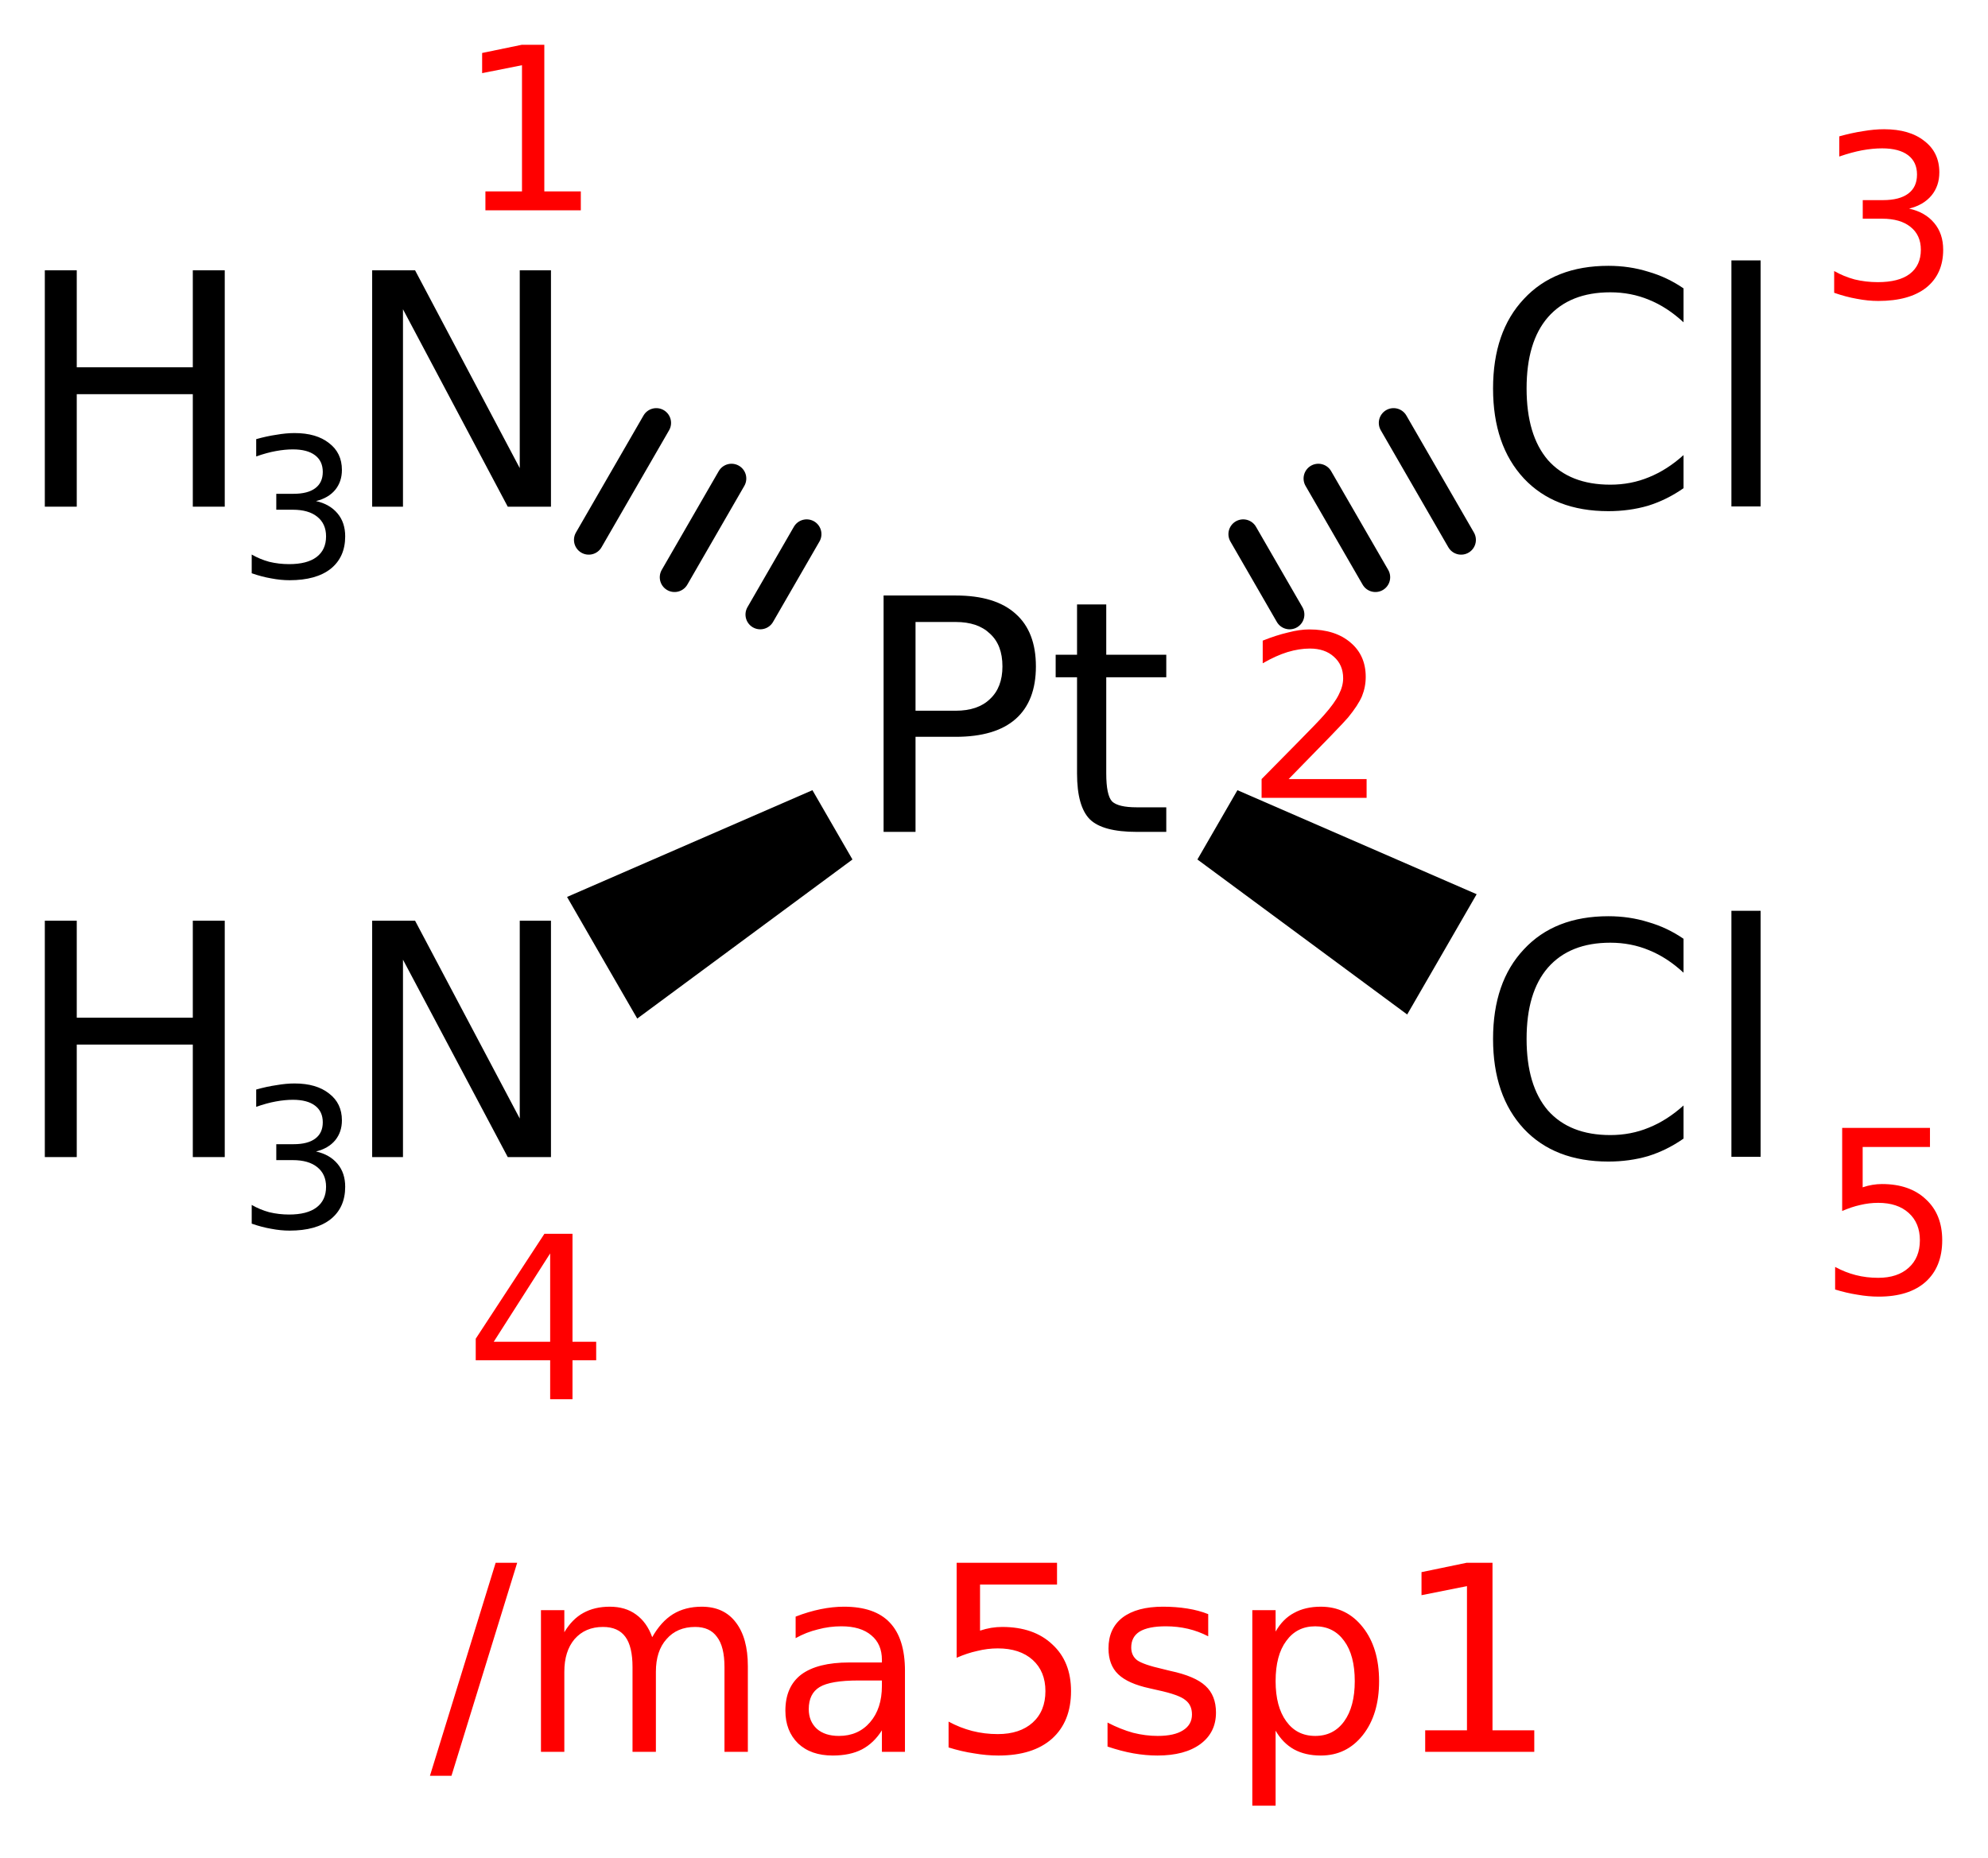
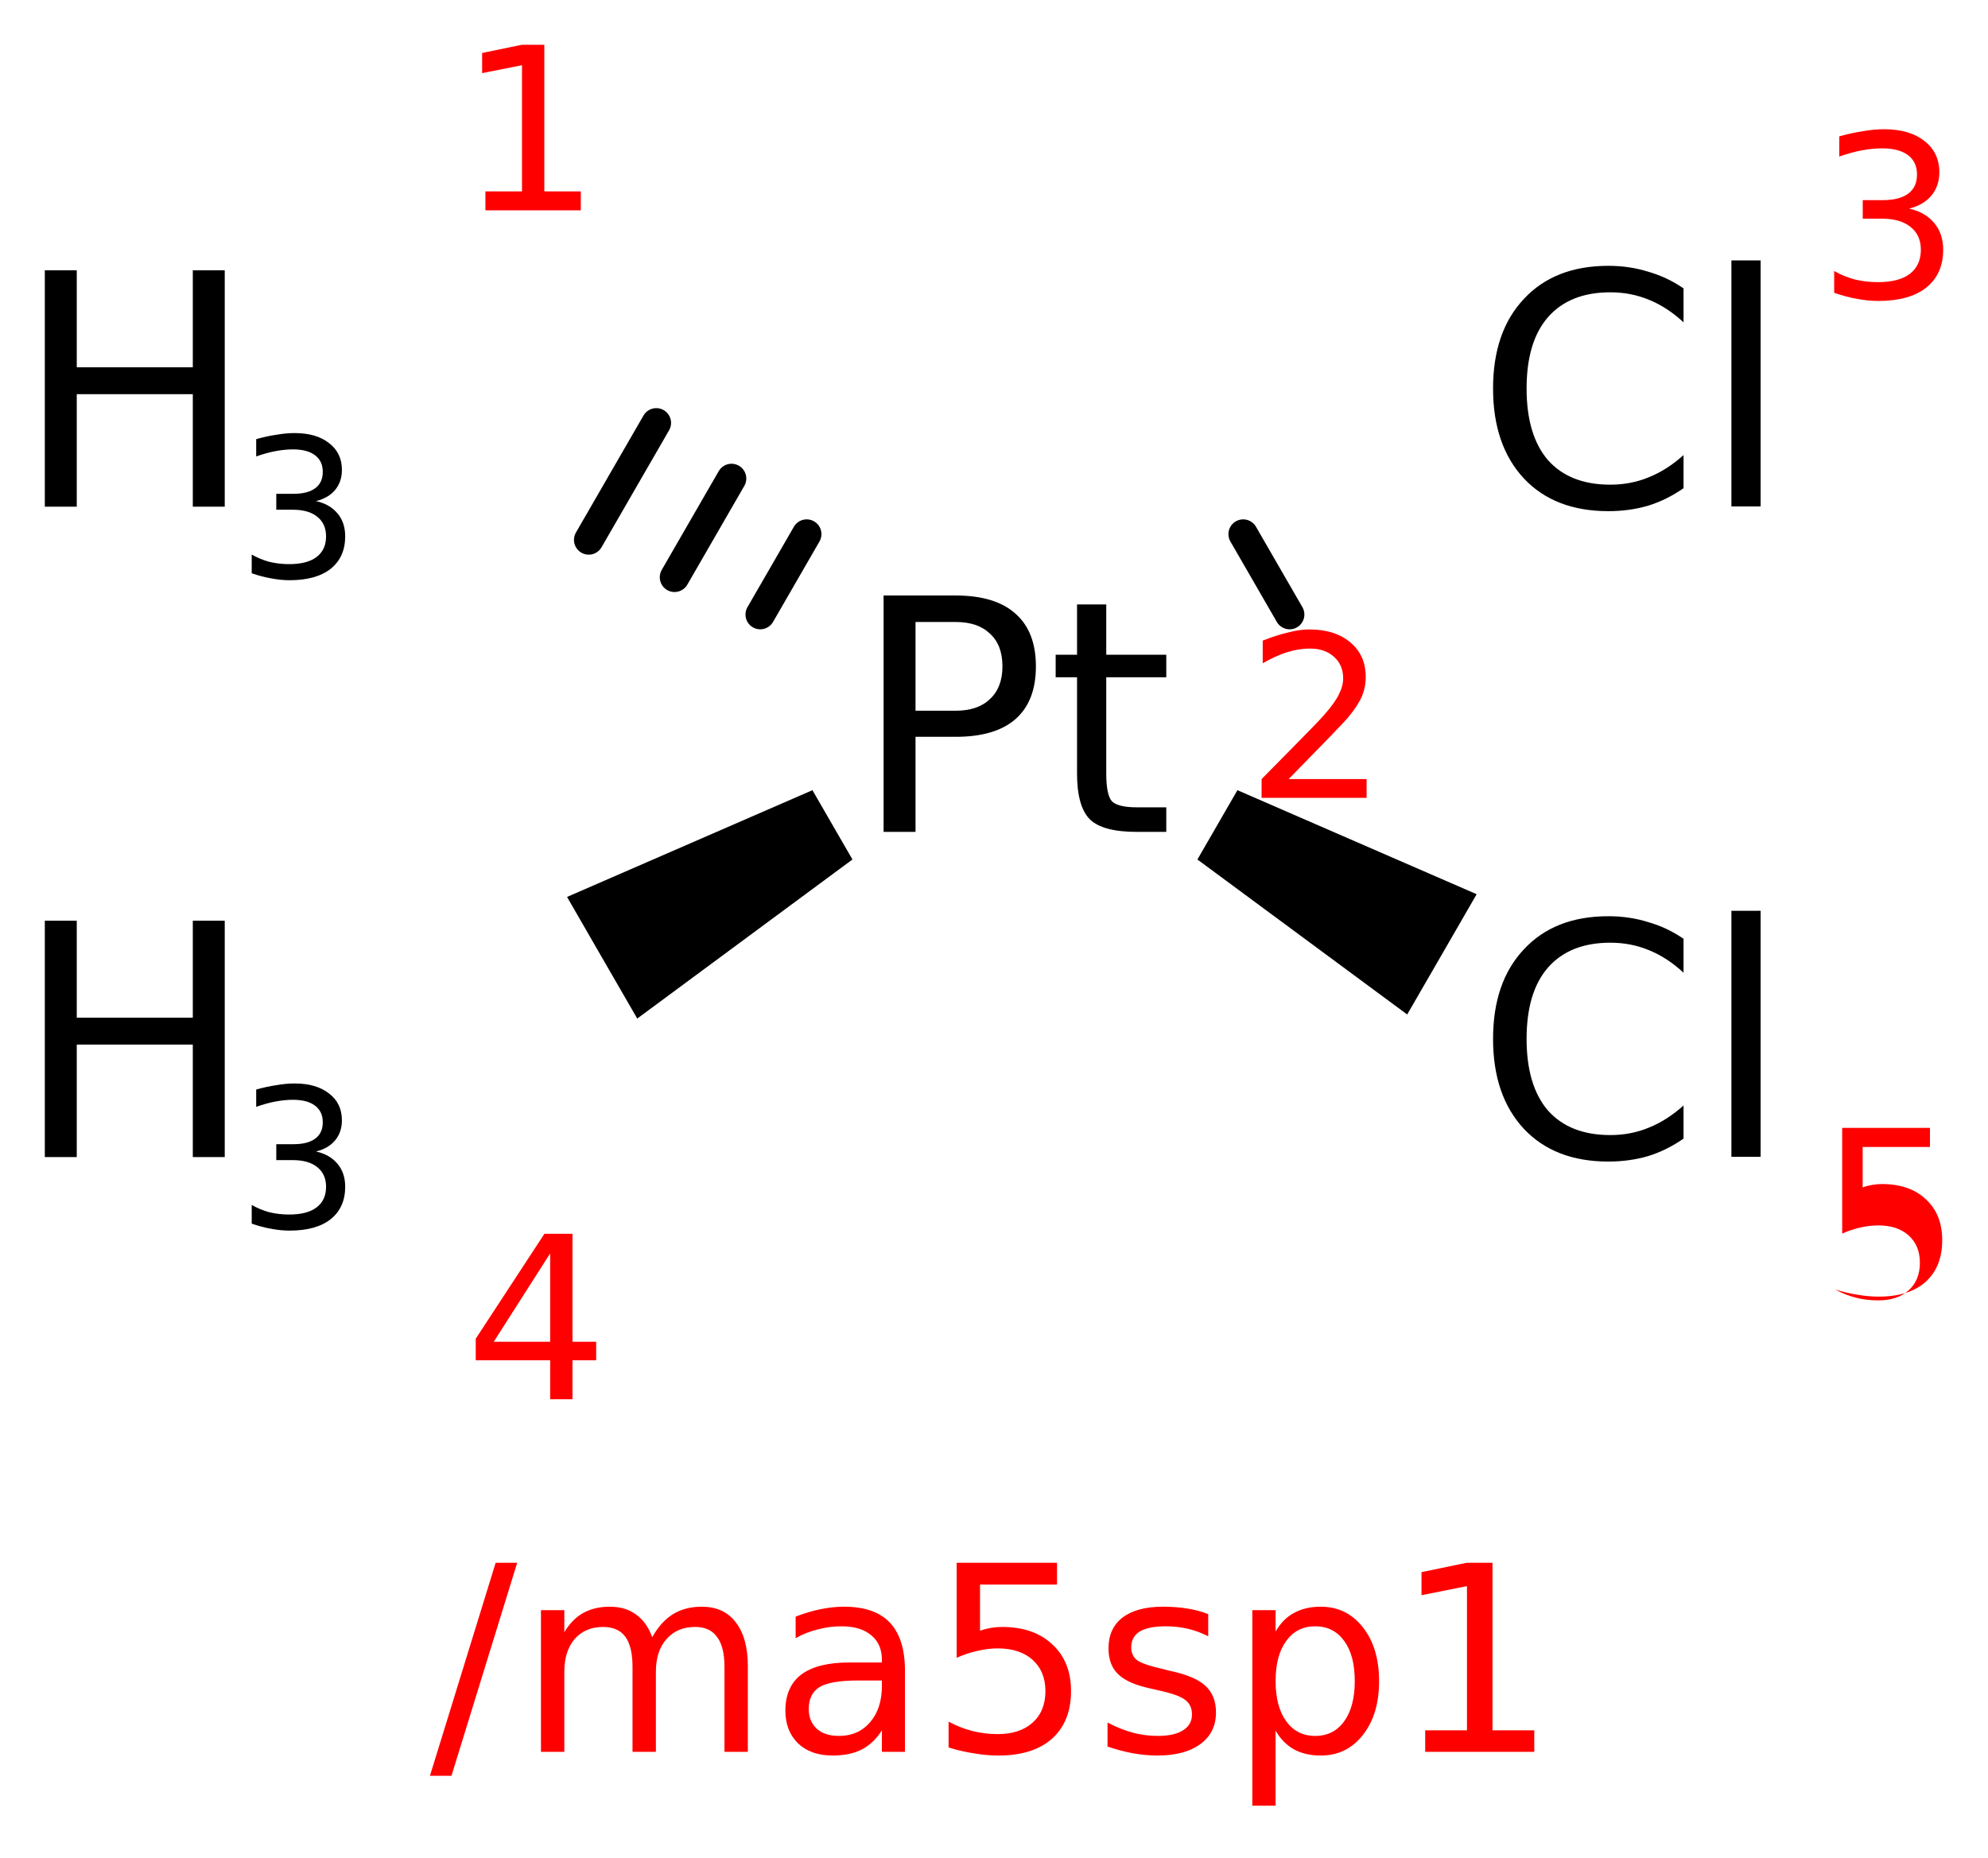
<svg xmlns="http://www.w3.org/2000/svg" version="1.2" width="24.839mm" height="23.217mm" viewBox="0 0 24.839 23.217">
  <desc>Generated by the Chemistry Development Kit (http://github.com/cdk)</desc>
  <g stroke-linecap="round" stroke-linejoin="round" stroke="#000000" stroke-width=".369" fill="#000000">
    <rect x=".0" y=".0" width="25.0" height="24.0" fill="#FFFFFF" stroke="none" />
    <g id="mol1" class="mol">
      <g id="mol1bnd1" class="bond">
        <line x1="9.499" y1="7.68" x2="10.079" y2="6.675" />
        <line x1="8.428" y1="7.214" x2="9.14" y2="5.98" />
        <line x1="7.356" y1="6.747" x2="8.2" y2="5.285" />
      </g>
      <g id="mol1bnd2" class="bond">
        <line x1="15.533" y1="6.675" x2="16.113" y2="7.68" />
-         <line x1="16.472" y1="5.98" x2="17.185" y2="7.214" />
-         <line x1="17.412" y1="5.285" x2="18.256" y2="6.747" />
      </g>
      <path id="mol1bnd3" class="bond" d="M10.651 10.741l-.5 -.866l-3.066 1.334l.438 .76l.439 .76z" stroke="none" />
      <path id="mol1bnd4" class="bond" d="M15.461 9.875l-.5 .866l2.621 1.937l.434 -.751l.434 -.752z" stroke="none" />
      <g id="mol1atm1" class="atom">
-         <path d="M4.65 3.378h.536l1.308 2.472v-2.472h.39v2.954h-.54l-1.309 -2.467v2.467h-.385v-2.954z" stroke="none" />
        <path d="M.56 3.378h.399v1.212h1.45v-1.212h.399v2.954h-.399v-1.406h-1.45v1.406h-.399v-2.954z" stroke="none" />
        <path d="M3.948 6.262q.172 .038 .269 .154q.096 .114 .096 .287q.0 .259 -.181 .405q-.181 .143 -.514 .143q-.111 .0 -.23 -.023q-.117 -.02 -.243 -.064v-.234q.102 .059 .219 .091q.12 .029 .248 .029q.225 -.0 .342 -.088q.12 -.09 .12 -.259q-.0 -.158 -.111 -.246q-.108 -.087 -.304 -.087h-.207v-.199h.216q.178 .0 .271 -.07q.094 -.07 .094 -.204q-.0 -.135 -.097 -.208q-.096 -.073 -.277 -.073q-.099 .0 -.213 .021q-.111 .02 -.245 .067v-.216q.134 -.038 .254 -.055q.119 -.021 .225 -.021q.274 .0 .432 .126q.16 .122 .16 .335q.0 .146 -.084 .249q-.085 .102 -.24 .14z" stroke="none" />
      </g>
      <path id="mol1atm2" class="atom" d="M11.439 7.773v1.109h.502q.277 .0 .428 -.146q.156 -.145 .156 -.408q-.0 -.268 -.156 -.409q-.151 -.146 -.428 -.146h-.502zM11.04 7.442h.901q.496 .0 .749 .229q.253 .224 .253 .657q-.0 .433 -.253 .657q-.253 .223 -.749 .223h-.502v1.188h-.399v-2.954zM13.822 7.554v.628h.75v.282h-.75v1.202q.0 .272 .073 .35q.078 .073 .307 .073h.37v.307h-.37q-.423 -.0 -.584 -.156q-.161 -.161 -.161 -.574v-1.202h-.267v-.282h.267v-.628h.365z" stroke="none" />
      <path id="mol1atm3" class="atom" d="M21.035 3.604v.424q-.205 -.19 -.433 -.282q-.224 -.093 -.482 -.093q-.506 .0 -.779 .311q-.267 .307 -.267 .891q-.0 .584 .267 .895q.273 .307 .779 .307q.258 -.0 .482 -.093q.228 -.092 .433 -.277v.414q-.209 .146 -.443 .219q-.234 .068 -.496 .068q-.672 -.0 -1.056 -.409q-.385 -.414 -.385 -1.124q.0 -.71 .385 -1.119q.384 -.414 1.056 -.414q.262 .0 .496 .073q.238 .068 .443 .209zM21.633 3.254h.365v3.075h-.365v-3.075z" stroke="none" />
      <g id="mol1atm4" class="atom">
-         <path d="M4.65 11.506h.536l1.308 2.472v-2.472h.39v2.954h-.54l-1.309 -2.467v2.467h-.385v-2.954z" stroke="none" />
        <path d="M.56 11.506h.399v1.212h1.45v-1.212h.399v2.954h-.399v-1.406h-1.45v1.406h-.399v-2.954z" stroke="none" />
        <path d="M3.948 14.39q.172 .038 .269 .154q.096 .114 .096 .287q.0 .259 -.181 .405q-.181 .143 -.514 .143q-.111 .0 -.23 -.023q-.117 -.02 -.243 -.064v-.234q.102 .059 .219 .091q.12 .029 .248 .029q.225 -.0 .342 -.088q.12 -.09 .12 -.259q-.0 -.158 -.111 -.246q-.108 -.087 -.304 -.087h-.207v-.199h.216q.178 .0 .271 -.07q.094 -.07 .094 -.204q-.0 -.135 -.097 -.208q-.096 -.073 -.277 -.073q-.099 .0 -.213 .021q-.111 .02 -.245 .067v-.216q.134 -.038 .254 -.055q.119 -.021 .225 -.021q.274 .0 .432 .126q.16 .122 .16 .335q.0 .146 -.084 .249q-.085 .102 -.24 .14z" stroke="none" />
      </g>
      <path id="mol1atm5" class="atom" d="M21.035 11.732v.424q-.205 -.19 -.433 -.282q-.224 -.093 -.482 -.093q-.506 .0 -.779 .311q-.267 .307 -.267 .891q-.0 .584 .267 .895q.273 .307 .779 .307q.258 -.0 .482 -.093q.228 -.092 .433 -.277v.414q-.209 .146 -.443 .219q-.234 .068 -.496 .068q-.672 -.0 -1.056 -.409q-.385 -.414 -.385 -1.124q.0 -.71 .385 -1.119q.384 -.414 1.056 -.414q.262 .0 .496 .073q.238 .068 .443 .209zM21.633 11.382h.365v3.075h-.365v-3.075z" stroke="none" />
      <path class="annotation" d="M6.065 2.392h.457v-1.577l-.498 .099v-.252l.494 -.102h.283v1.832h.456v.236h-1.192v-.236z" stroke="none" fill="#FF0000" />
      <path class="annotation" d="M16.101 9.736h.974v.235h-1.312v-.235q.16 -.163 .433 -.439q.276 -.279 .347 -.361q.133 -.15 .184 -.255q.055 -.106 .055 -.205q-.0 -.167 -.116 -.269q-.112 -.102 -.3 -.102q-.133 -.0 -.279 .044q-.143 .044 -.31 .14v-.283q.17 -.068 .317 -.102q.146 -.038 .265 -.038q.324 .0 .515 .164q.19 .16 .19 .429q.0 .126 -.047 .242q-.048 .112 -.174 .266q-.034 .041 -.221 .235q-.184 .19 -.521 .534z" stroke="none" fill="#FF0000" />
      <path class="annotation" d="M23.853 2.607q.201 .044 .314 .18q.112 .133 .112 .334q.0 .303 -.211 .473q-.211 .167 -.6 .167q-.129 .0 -.269 -.027q-.136 -.024 -.282 -.075v-.272q.119 .068 .255 .105q.14 .034 .29 .034q.262 .0 .398 -.102q.14 -.106 .14 -.303q-.0 -.184 -.13 -.286q-.126 -.102 -.354 -.102h-.242v-.232h.252q.208 -.0 .317 -.082q.109 -.081 .109 -.238q.0 -.157 -.112 -.242q-.113 -.085 -.324 -.085q-.116 -.0 -.249 .024q-.129 .024 -.286 .078v-.252q.157 -.044 .297 -.065q.139 -.024 .262 -.024q.32 .0 .504 .147q.187 .143 .187 .392q.0 .17 -.098 .289q-.099 .119 -.28 .164z" stroke="none" fill="#FF0000" />
      <path class="annotation" d="M6.874 15.664l-.705 1.104h.705v-1.104zM6.802 15.419h.351v1.349h.296v.231h-.296v.487h-.279v-.487h-.93v-.269l.858 -1.311z" stroke="none" fill="#FF0000" />
-       <path class="annotation" d="M23.017 14.095h1.097v.239h-.841v.504q.061 -.021 .122 -.031q.061 -.01 .119 -.01q.348 .0 .549 .191q.204 .187 .204 .511q.0 .334 -.208 .521q-.207 .184 -.586 .184q-.129 -.0 -.265 -.024q-.136 -.021 -.279 -.065v-.282q.126 .068 .258 .102q.133 .034 .28 .034q.242 -.0 .381 -.126q.14 -.126 .14 -.344q-.0 -.215 -.14 -.341q-.139 -.126 -.381 -.126q-.113 .0 -.225 .027q-.109 .024 -.225 .075v-1.039z" stroke="none" fill="#FF0000" />
+       <path class="annotation" d="M23.017 14.095h1.097v.239h-.841v.504q.061 -.021 .122 -.031q.061 -.01 .119 -.01q.348 .0 .549 .191q.204 .187 .204 .511q.0 .334 -.208 .521q-.207 .184 -.586 .184q-.129 -.0 -.265 -.024q-.136 -.021 -.279 -.065q.126 .068 .258 .102q.133 .034 .28 .034q.242 -.0 .381 -.126q.14 -.126 .14 -.344q-.0 -.215 -.14 -.341q-.139 -.126 -.381 -.126q-.113 .0 -.225 .027q-.109 .024 -.225 .075v-1.039z" stroke="none" fill="#FF0000" />
    </g>
    <g class="title mol1">
      <path d="M6.193 19.53h.269l-.821 2.662h-.269l.821 -2.662zM8.149 20.46q.109 -.194 .26 -.288q.152 -.093 .359 -.093q.276 -.0 .424 .194q.152 .195 .152 .549v1.071h-.292v-1.059q-.0 -.257 -.094 -.378q-.089 -.124 -.272 -.124q-.226 -.0 -.358 .152q-.133 .148 -.133 .408v1.001h-.292v-1.059q.0 -.257 -.089 -.378q-.09 -.124 -.28 -.124q-.222 -.0 -.355 .152q-.128 .151 -.128 .408v1.001h-.292v-1.771h.292v.276q.097 -.164 .237 -.241q.141 -.078 .331 -.078q.195 -.0 .327 .097q.136 .097 .203 .284zM10.727 21.001q-.35 .0 -.486 .082q-.136 .082 -.136 .276q-.0 .152 .101 .246q.101 .089 .276 .089q.242 .0 .389 -.171q.148 -.171 .148 -.455v-.067h-.292zM11.307 20.881v1.012h-.288v-.269q-.101 .16 -.249 .238q-.148 .077 -.366 .077q-.272 .0 -.432 -.151q-.159 -.156 -.159 -.409q-.0 -.3 .198 -.452q.203 -.151 .6 -.151h.408v-.032q.0 -.198 -.132 -.307q-.132 -.113 -.374 -.113q-.151 -.0 -.295 .039q-.145 .035 -.277 .109v-.269q.16 -.062 .312 -.093q.151 -.031 .292 -.031q.385 -.0 .572 .198q.19 .199 .19 .604zM11.953 19.53h1.254v.272h-.962v.576q.07 -.023 .14 -.035q.07 -.011 .136 -.011q.397 -.0 .627 .218q.234 .214 .234 .584q-.0 .381 -.238 .595q-.237 .21 -.669 .21q-.148 .0 -.304 -.027q-.156 -.023 -.319 -.074v-.323q.144 .078 .296 .117q.152 .039 .319 .039q.276 -.0 .436 -.144q.159 -.144 .159 -.393q.0 -.246 -.159 -.39q-.16 -.144 -.436 -.144q-.129 .0 -.257 .032q-.125 .027 -.257 .085v-1.187zM15.096 20.172v.277q-.121 -.063 -.253 -.094q-.133 -.031 -.277 -.031q-.218 -.0 -.327 .066q-.105 .066 -.105 .199q.0 .101 .074 .159q.078 .055 .316 .109l.097 .024q.311 .066 .44 .187q.132 .12 .132 .334q.0 .249 -.194 .393q-.195 .144 -.538 .144q-.144 .0 -.299 -.027q-.152 -.027 -.324 -.085v-.3q.164 .085 .32 .128q.155 .039 .307 .039q.207 .0 .316 -.07q.112 -.07 .112 -.198q.0 -.117 -.081 -.179q-.078 -.067 -.347 -.125l-.101 -.023q-.272 -.059 -.393 -.176q-.121 -.116 -.121 -.323q.0 -.249 .175 -.385q.179 -.136 .506 -.136q.16 -.0 .304 .023q.144 .023 .261 .07zM15.938 21.628v.938h-.291v-2.444h.291v.268q.09 -.159 .23 -.233q.14 -.078 .335 -.078q.323 -.0 .525 .257q.203 .257 .203 .673q-.0 .417 -.203 .674q-.202 .256 -.525 .256q-.195 .0 -.335 -.077q-.14 -.078 -.23 -.234zM16.927 21.009q.0 -.323 -.132 -.502q-.132 -.183 -.362 -.183q-.23 -.0 -.362 .183q-.133 .179 -.133 .502q.0 .319 .133 .502q.132 .183 .362 .183q.23 .0 .362 -.183q.132 -.183 .132 -.502zM17.807 21.624h.522v-1.802l-.568 .113v-.288l.564 -.117h.323v2.094h.522v.269h-1.363v-.269z" stroke="none" fill="#FF0000" />
    </g>
  </g>
</svg>